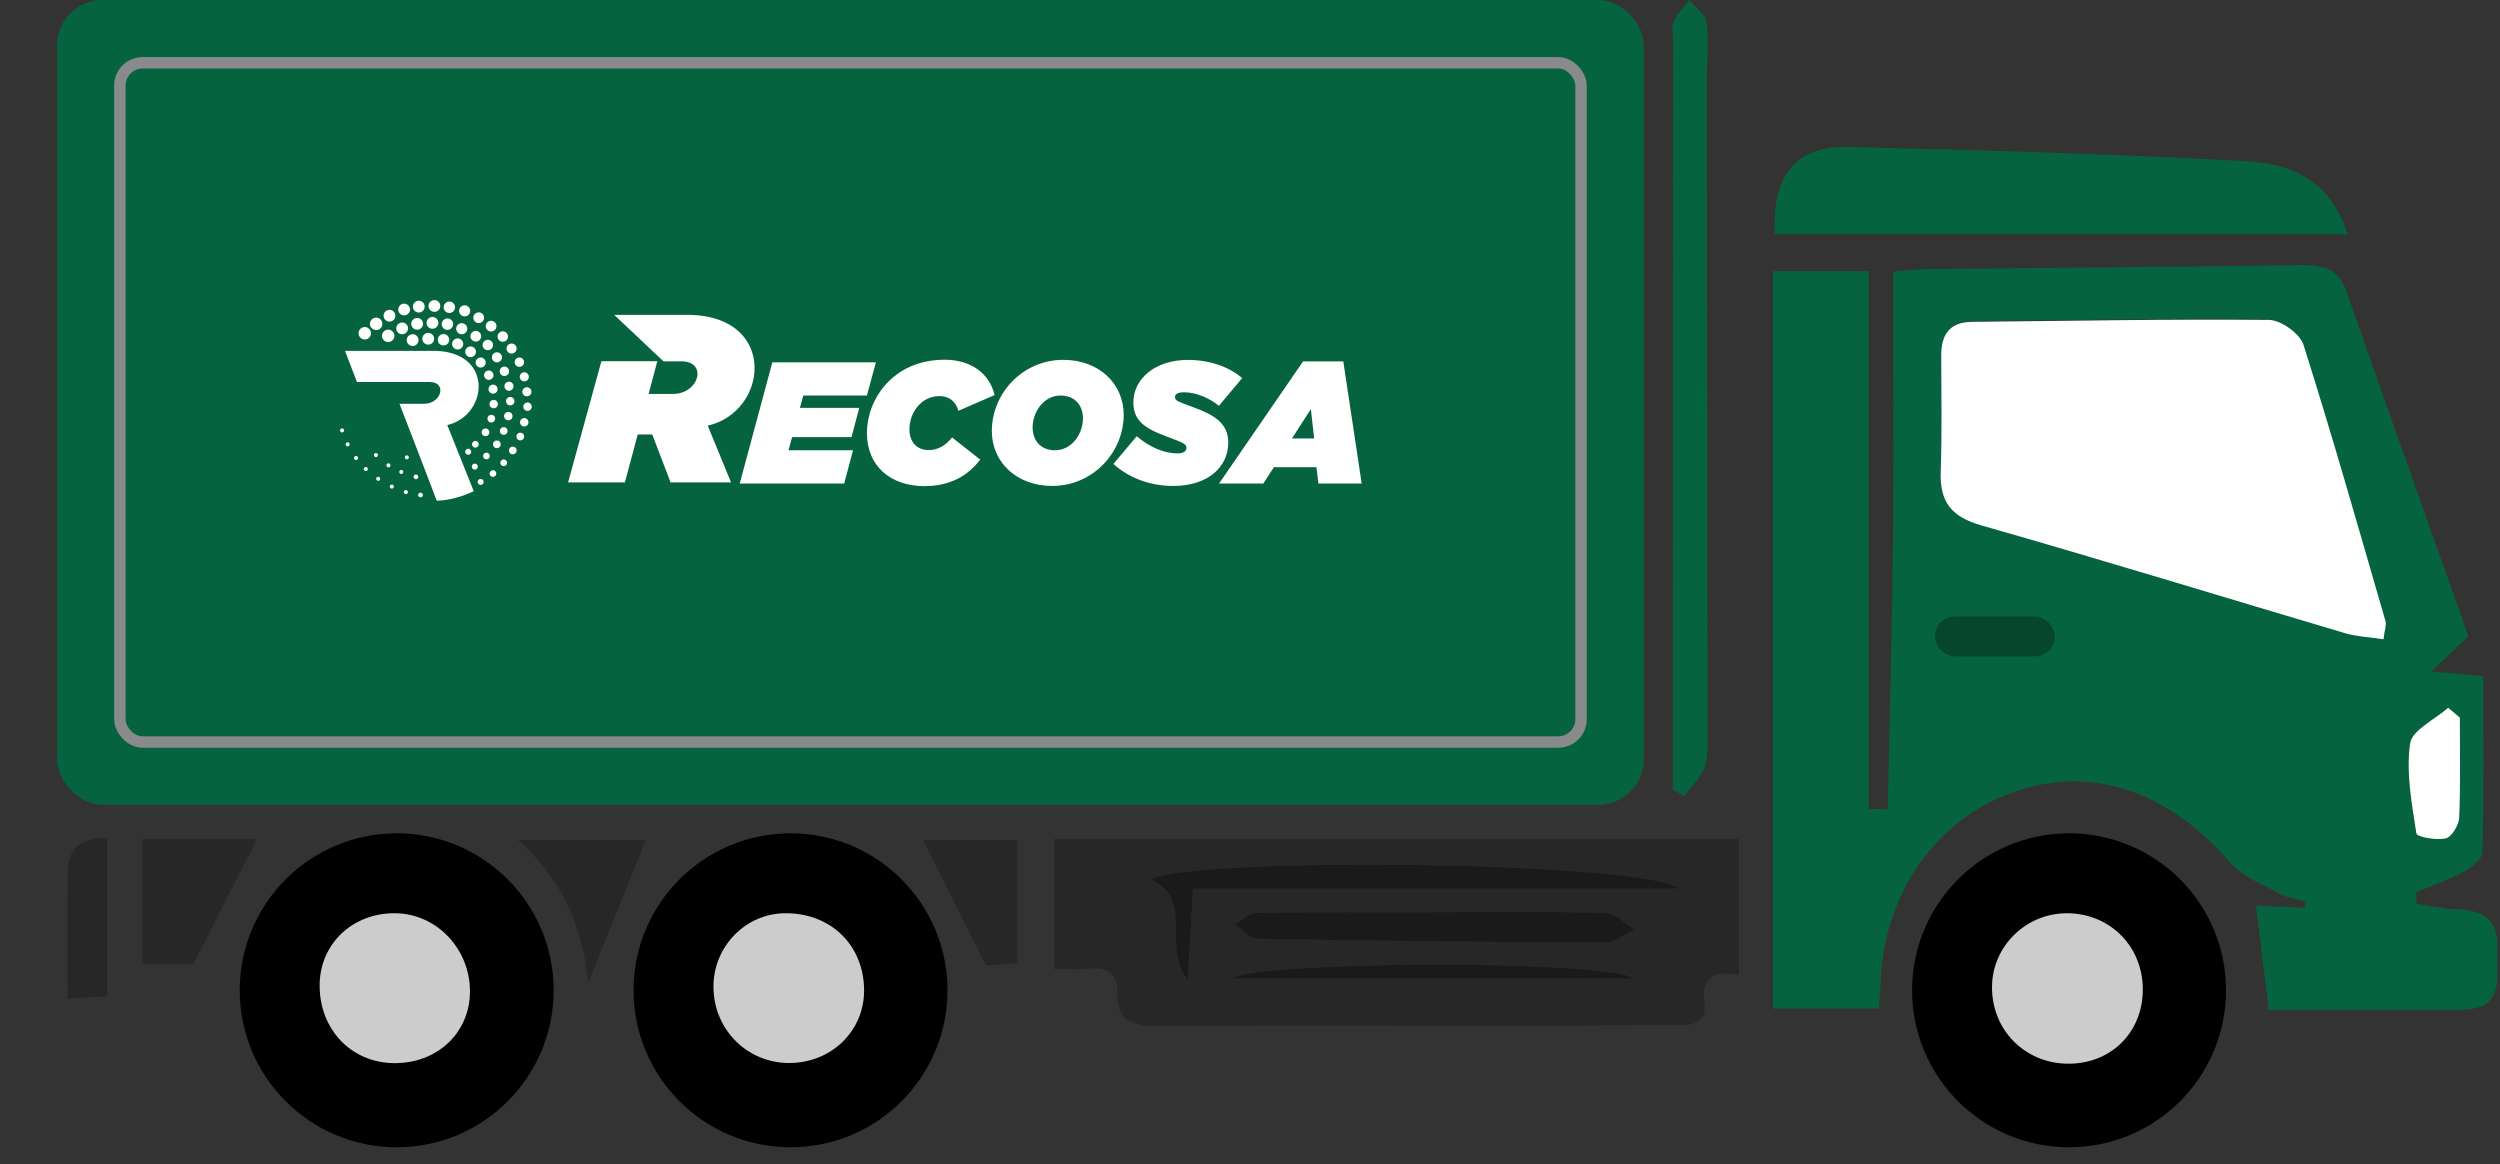
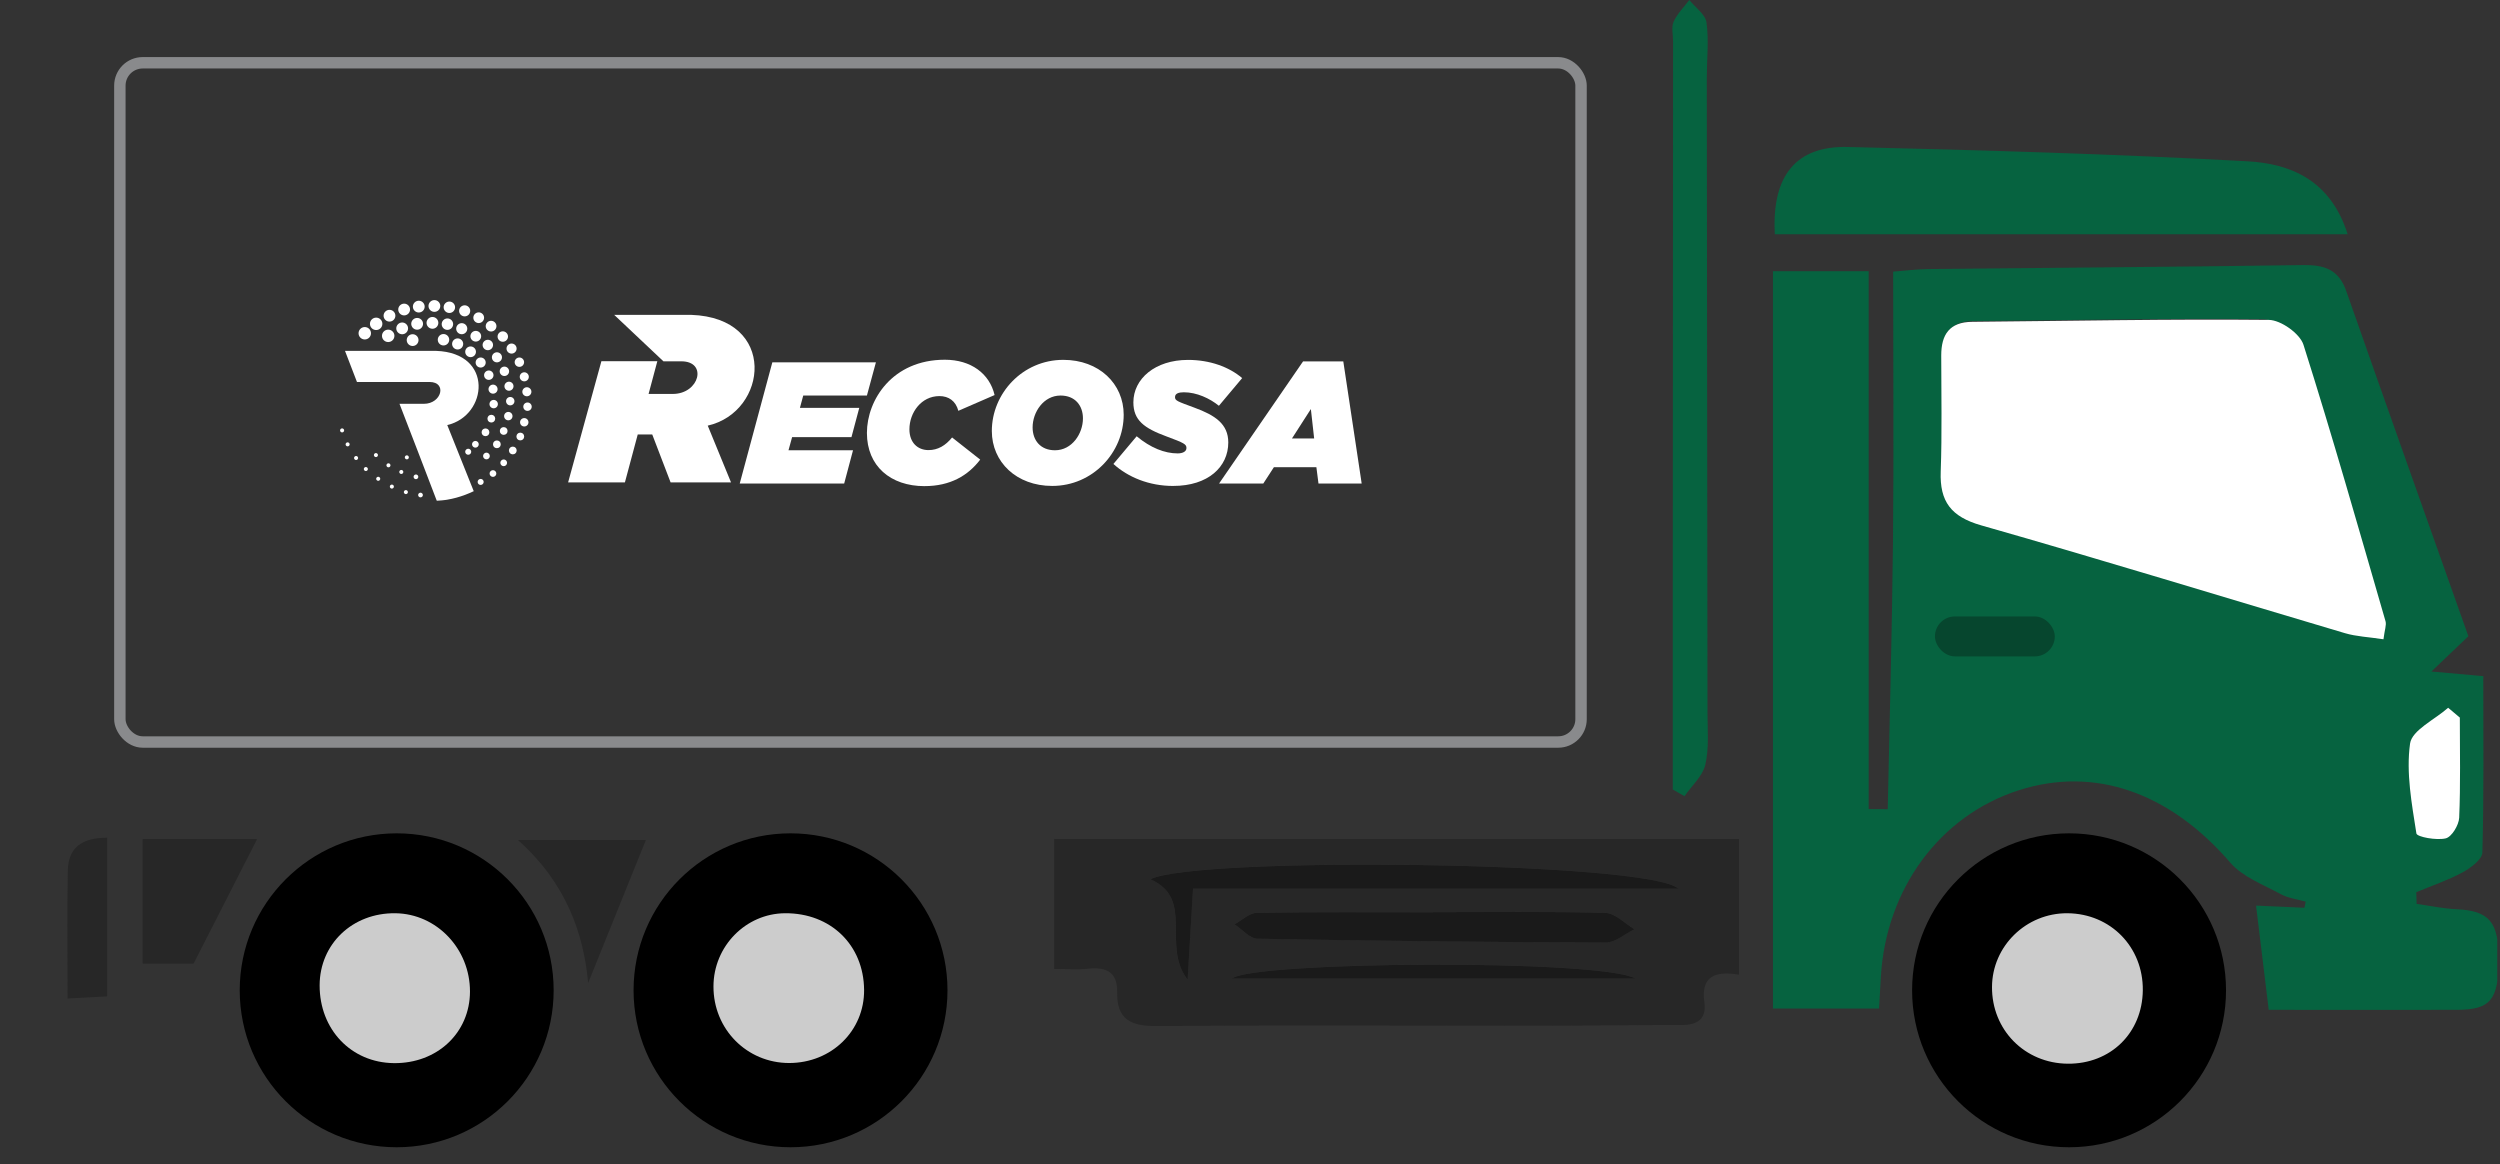
<svg xmlns="http://www.w3.org/2000/svg" fill="none" viewBox="0 0 438 204" height="204" width="438">
  <rect x="0" y="0" width="438" height="204" fill="#333333" stroke="none" />
  <g clip-path="url(#clip0_36_4)">
-     <rect fill="#066340" rx="8" height="141" width="278" x="10" />
    <path fill="#066340" d="M310.641 47.51H327.391V141.75C328.501 141.75 329.621 141.76 330.731 141.77C331.051 126.17 331.491 110.56 331.651 94.96C331.811 79.38 331.681 63.79 331.681 47.59C333.821 47.43 335.821 47.16 337.821 47.14C359.721 46.9 381.611 46.77 403.511 46.44C407.161 46.39 409.721 47.18 411.041 50.93C418.151 71.2 425.361 91.43 432.461 111.47C430.401 113.43 428.561 115.18 425.981 117.65C429.451 117.96 431.781 118.16 435.071 118.46C435.071 128.94 435.191 139.15 434.911 149.36C434.881 150.58 432.841 152.09 431.401 152.86C428.841 154.25 426.031 155.18 423.331 156.31C423.351 156.99 423.371 157.68 423.391 158.36C425.731 158.69 428.071 159.19 430.421 159.3C436.131 159.57 437.811 161.53 437.761 168.27C437.711 175.23 436.321 176.9 430.421 176.92C419.421 176.95 408.421 176.92 397.481 176.92C396.721 170.64 396.031 165.03 395.261 158.66C398.031 158.79 400.881 158.91 403.731 159.04C403.811 158.68 403.881 158.33 403.961 157.97C402.501 157.55 400.911 157.37 399.601 156.66C396.531 154.99 392.921 153.65 390.741 151.13C380.211 138.91 367.061 134.18 353.731 138.44C339.881 142.87 330.411 155.69 329.521 171.21C329.421 172.9 329.331 174.58 329.211 176.69H310.621V47.51H310.641ZM416.061 110.79C416.271 109.14 416.601 108.34 416.411 107.69C411.831 91.83 407.351 75.93 402.371 60.19C401.761 58.27 398.491 55.94 396.441 55.92C379.531 55.75 362.621 56.1 345.711 56.25C341.781 56.28 340.391 58.46 340.391 62.03C340.391 68.68 340.551 75.34 340.301 81.98C340.111 87.13 342.071 89.75 347.231 91.22C368.041 97.17 388.711 103.58 409.461 109.74C411.401 110.32 413.491 110.39 416.061 110.79ZM430.271 127.11C429.721 126.65 429.181 126.19 428.631 125.73C426.761 127.4 423.541 128.88 423.281 130.77C422.721 134.88 423.521 139.21 424.171 143.39C424.251 143.87 426.981 144.39 428.291 144.08C429.131 143.88 430.131 142.22 430.181 141.18C430.381 136.5 430.271 131.8 430.271 127.11ZM349.451 114.68C349.451 114.73 349.451 114.79 349.451 114.84C351.151 114.73 352.941 114.9 354.521 114.42C355.901 114 357.051 112.83 358.301 111.99C357.061 110.81 355.941 108.83 354.551 108.61C351.421 108.11 348.121 108.23 344.961 108.63C343.731 108.79 342.691 110.38 341.561 111.32C342.681 112.44 343.611 113.97 344.961 114.56C346.231 115.12 347.931 114.68 349.451 114.68Z" />
    <path fill="#272727" d="M184.68 169.76V146.98H304.67V170.77C300.45 170.04 297.97 171.08 298.6 175.59C299.02 178.57 297.36 179.6 294.54 179.59C286.35 179.57 278.16 179.71 269.97 179.71C247.49 179.71 225 179.59 202.52 179.76C198.04 179.79 195.64 178.53 195.73 173.84C195.8 170.19 193.7 169.37 190.52 169.73C188.84 169.92 187.12 169.76 184.66 169.76H184.68ZM201.54 154.03C209.38 157.52 203.41 165.58 208.06 171.63C208.41 165.79 208.68 161.17 209.01 155.68H294.03C288.8 150.91 209.87 149.98 201.53 154.03H201.54ZM251.02 159.8C251.02 159.8 251.02 159.82 251.02 159.83C240.74 159.83 230.47 159.76 220.19 159.92C218.88 159.94 217.59 161.23 216.29 161.93C217.62 162.81 218.94 164.43 220.29 164.45C240.65 164.83 261 165.06 281.36 165.12C283.02 165.12 284.68 163.6 286.35 162.79C284.66 161.79 282.99 159.97 281.28 159.93C271.2 159.66 261.11 159.8 251.02 159.8ZM286.57 171.43C280.17 167.98 219.7 168.4 215.84 171.43H286.57Z" />
    <path fill="#066340" d="M411.311 41.04H310.951C310.391 30.85 314.601 25.54 323.701 25.75C347.061 26.3 370.431 26.98 393.751 28.26C401.171 28.67 408.271 31.44 411.311 41.04Z" />
    <path fill="#066340" d="M293.071 138.33C293.071 126.57 293.071 114.81 293.071 103.04C293.081 71.09 293.101 39.14 293.121 7.19C293.121 6.05 292.791 4.75 293.221 3.8C293.851 2.4 295.021 1.25 295.971 0C297.021 1.31 298.781 2.53 298.981 3.95C299.411 7.12 299.031 10.39 299.031 13.63C299.071 50.71 299.121 87.8 299.151 124.88C299.151 127.92 299.451 131.07 298.771 133.97C298.301 135.98 296.391 137.66 295.121 139.49L293.081 138.32L293.071 138.33Z" />
    <path fill="#272727" d="M33.92 168.82H24.99V147H45.05C41.55 153.86 37.93 160.96 33.92 168.82Z" />
-     <path fill="#272727" d="M178.24 168.76C175.82 168.92 173.81 169.06 172.76 169.13C168.87 161.4 165.35 154.4 161.72 147.2H178.24V168.76Z" />
    <path fill="#272727" d="M90.74 147.17H113.16C109.71 155.7 106.25 164.29 103.04 172.23C102.28 163.6 99.15 154.63 90.73 147.17H90.74Z" />
    <path fill="#272727" d="M18.78 174.56C16.86 174.66 14.84 174.78 11.84 174.94C11.84 167.17 11.74 159.84 11.88 152.51C11.96 148.7 14.12 146.76 18.77 146.77V174.57L18.78 174.56Z" />
    <path fill="white" d="M417.584 112C414.953 111.602 412.823 111.521 410.827 110.929C389.591 104.637 368.416 98.111 347.109 92.043C341.825 90.534 339.818 87.873 340.013 82.621C340.259 75.85 340.105 69.058 340.105 62.277C340.105 58.637 341.528 56.413 345.552 56.383C362.867 56.23 380.181 55.873 397.495 56.046C399.605 56.067 402.943 58.443 403.567 60.401C408.656 76.452 413.253 92.655 417.943 108.839C418.137 109.502 417.789 110.317 417.584 112ZM400.465 83.376C400.311 83.376 400.157 83.376 400.004 83.376C400.004 78.726 400.362 74.025 399.809 69.436C399.615 67.845 397.168 65.397 395.734 65.387C394.209 65.377 391.393 67.733 391.331 69.15C390.952 78.053 390.922 86.996 391.423 95.888C391.516 97.611 394.444 99.182 396.062 100.824C397.536 99.08 399.953 97.489 400.27 95.552C400.936 91.585 400.465 87.434 400.465 83.365V83.376Z" />
    <path fill="white" d="M430.962 125.721C430.962 131.569 431.1 137.43 430.85 143.266C430.788 144.563 429.54 146.633 428.492 146.882C426.857 147.269 423.451 146.633 423.352 146.022C422.541 140.809 421.53 135.41 422.241 130.285C422.565 127.928 426.571 126.082 428.916 124C429.602 124.574 430.276 125.147 430.962 125.721Z" />
    <rect fill="#06462E" rx="3.5" height="7" width="21" y="108" x="339" />
    <circle fill="black" r="27.5" cy="173.5" cx="362.5" />
    <path fill="#CCCCCC" d="M362.21 160C369.77 160.06 375.5 165.91 375.42 173.5C375.34 180.97 369.78 186.42 362.28 186.36C354.74 186.3 348.95 180.44 349 172.9C349.04 165.75 354.99 159.95 362.22 160H362.21Z" />
    <circle fill="black" r="27.5" cy="173.5" cx="138.5" />
    <circle fill="black" r="27.5" cy="173.5" cx="69.5" />
    <path fill="#CCCCCC" d="M151.39 173.41C151.46 180.59 145.69 186.23 138.27 186.24C130.85 186.24 124.98 180.31 125 172.82C125.01 165.8 130.65 160.04 137.55 160C145.54 159.95 151.32 165.56 151.39 173.42V173.41Z" />
    <path fill="#CCCCCC" d="M69.28 160.001C76.51 160.091 82.36 166.241 82.34 173.731C82.32 180.961 76.58 186.351 68.99 186.261C61.52 186.171 55.98 180.361 56 172.621C56.02 165.371 61.77 159.901 69.28 160.001Z" />
    <path fill="#1A1A1A" d="M201.54 154.04C209.87 149.99 288.81 150.92 294.04 155.69H209.02C208.69 161.18 208.42 165.8 208.07 171.64C203.42 165.59 209.39 157.53 201.55 154.04H201.54Z" />
    <path fill="#1A1A1A" d="M251.02 159.81C261.11 159.81 271.2 159.67 281.28 159.94C283 159.99 284.66 161.8 286.35 162.8C284.69 163.61 283.02 165.13 281.36 165.13C261 165.07 240.64 164.84 220.29 164.46C218.94 164.43 217.62 162.81 216.29 161.94C217.59 161.24 218.88 159.95 220.19 159.93C230.46 159.76 240.74 159.84 251.02 159.84C251.02 159.84 251.02 159.82 251.02 159.81Z" />
    <path fill="#1A1A1A" d="M286.57 171.44H215.84C219.7 168.41 280.17 167.99 286.57 171.44Z" />
    <rect fill="white" height="36" width="15" y="65" x="387" />
    <g clip-path="url(#clip1_36_4)">
      <mask height="36" width="180" y="52" x="59" maskUnits="userSpaceOnUse" style="mask-type:luminance" id="mask0_36_4">
        <path fill="white" d="M239 52H59V88H239V52Z" />
      </mask>
      <g mask="url(#mask0_36_4)">
        <path fill="white" d="M129.602 84.71H147.901L149.45 78.887H138.144L138.779 76.58H149.177L150.545 71.454H140.147L140.728 69.298H151.884L153.462 63.475H135.315L129.602 84.71Z" />
        <path fill="white" d="M161.974 85.168C166.503 85.168 169.601 83.319 171.732 80.525L166.806 76.643C165.653 78.067 164.314 78.857 162.673 78.857C160.787 78.857 159.33 77.555 159.33 75.219C159.33 72.307 161.397 69.395 164.588 69.395C166.2 69.395 167.446 70.244 167.901 71.975L174.253 69.214C173.373 65.454 170.119 63.025 165.531 63.025C156.35 63.025 151.884 70.063 151.884 75.857C151.884 81.651 156.017 85.172 161.974 85.172" />
        <path fill="white" d="M184.832 78.887C182.276 78.887 180.913 77.126 180.913 74.882C180.913 72.214 182.828 69.298 185.808 69.298C188.363 69.298 189.732 71.059 189.732 73.303C189.732 75.971 187.816 78.887 184.836 78.887M184.348 85.135C191.491 85.135 196.871 79.248 196.871 72.664C196.871 67.231 192.556 63.046 186.292 63.046C179.149 63.046 173.769 68.933 173.769 75.517C173.769 80.95 178.084 85.135 184.348 85.135Z" />
        <path fill="white" d="M205.559 85.135C211.667 85.135 215.195 81.798 215.195 77.521C215.195 74.273 212.884 72.756 209.268 71.424C206.321 70.332 205.862 70.21 205.862 69.576C205.862 68.941 206.502 68.727 207.412 68.727C209.659 68.727 211.941 69.79 213.553 71.093L217.628 66.24C215.317 64.269 211.945 63.055 208.144 63.055C202.339 63.055 198.567 66.391 198.567 70.487C198.567 73.614 200.42 75.008 204.372 76.462C207.475 77.614 207.866 77.828 207.866 78.496C207.866 79.101 207.226 79.437 206.317 79.437C204.069 79.437 201.577 78.466 199.144 76.433L195.069 81.286C197.654 83.622 201.329 85.139 205.555 85.139" />
        <path fill="white" d="M226.35 76.823L229.663 71.664L230.24 76.823H226.35ZM213.583 84.71H221.333L223.185 81.857H230.631L230.998 84.71H238.566L235.346 63.319H228.295L213.583 84.71Z" />
        <path fill="white" d="M99.534 84.513L105.364 63.286H115.164L113.631 69.017H117.879C122.547 69.017 124.008 63.303 119.369 63.303H116.233C113.358 60.588 110.483 57.878 107.608 55.164H121.095C136.275 55.689 134.557 72.168 123.995 74.572C125.355 77.882 126.715 81.198 128.074 84.513H117.487C116.414 81.714 115.345 78.912 114.271 76.114H111.733L109.485 84.513H99.525H99.534Z" clip-rule="evenodd" fill-rule="evenodd" />
        <path fill="white" d="M64.679 57.618C64.254 57.193 63.563 57.193 63.138 57.618C62.713 58.042 62.713 58.731 63.138 59.156C63.563 59.58 64.254 59.58 64.679 59.156C65.104 58.731 65.104 58.042 64.679 57.618Z" clip-rule="evenodd" fill-rule="evenodd" />
        <path fill="white" d="M68.783 58.072C68.358 57.647 67.667 57.647 67.242 58.072C66.817 58.496 66.817 59.185 67.242 59.609C67.667 60.034 68.358 60.034 68.783 59.609C69.208 59.185 69.208 58.496 68.783 58.072Z" clip-rule="evenodd" fill-rule="evenodd" />
        <path fill="white" d="M66.674 55.967C66.249 55.542 65.558 55.542 65.133 55.967C64.708 56.391 64.708 57.08 65.133 57.504C65.558 57.929 66.249 57.929 66.674 57.504C67.099 57.08 67.099 56.391 66.674 55.967Z" clip-rule="evenodd" fill-rule="evenodd" />
        <path fill="white" d="M73.022 58.857C72.618 58.454 71.965 58.454 71.561 58.857C71.157 59.261 71.157 59.912 71.561 60.315C71.965 60.719 72.618 60.719 73.022 60.315C73.426 59.912 73.426 59.261 73.022 58.857Z" clip-rule="evenodd" fill-rule="evenodd" />
        <path fill="white" d="M71.191 56.803C70.787 56.399 70.134 56.399 69.73 56.803C69.326 57.206 69.326 57.857 69.73 58.261C70.134 58.664 70.787 58.664 71.191 58.261C71.595 57.857 71.595 57.206 71.191 56.803Z" clip-rule="evenodd" fill-rule="evenodd" />
        <path fill="white" d="M68.968 54.584C68.564 54.181 67.912 54.181 67.507 54.584C67.103 54.987 67.103 55.639 67.507 56.042C67.912 56.446 68.564 56.446 68.968 56.042C69.372 55.639 69.372 54.987 68.968 54.584Z" clip-rule="evenodd" fill-rule="evenodd" />
        <path fill="white" d="M71.536 53.5C71.132 53.097 70.479 53.097 70.075 53.5C69.671 53.903 69.671 54.555 70.075 54.958C70.479 55.361 71.132 55.361 71.536 54.958C71.94 54.555 71.94 53.903 71.536 53.5Z" clip-rule="evenodd" fill-rule="evenodd" />
        <path fill="white" d="M73.813 56.004C73.409 55.601 72.757 55.601 72.353 56.004C71.948 56.408 71.948 57.059 72.353 57.462C72.757 57.866 73.409 57.866 73.813 57.462C74.218 57.059 74.218 56.408 73.813 56.004Z" clip-rule="evenodd" fill-rule="evenodd" />
-         <path fill="white" d="M75.754 58.622C75.35 58.218 74.697 58.218 74.293 58.622C73.889 59.025 73.889 59.676 74.293 60.08C74.697 60.483 75.35 60.483 75.754 60.08C76.158 59.676 76.158 59.025 75.754 58.622Z" clip-rule="evenodd" fill-rule="evenodd" />
        <path fill="white" d="M74.1 52.992C73.695 52.588 73.043 52.588 72.639 52.992C72.235 53.395 72.235 54.046 72.639 54.45C73.043 54.853 73.695 54.853 74.1 54.45C74.504 54.046 74.504 53.395 74.1 52.992Z" clip-rule="evenodd" fill-rule="evenodd" />
        <path fill="white" d="M76.836 52.878C76.432 52.475 75.779 52.475 75.375 52.878C74.971 53.282 74.971 53.933 75.375 54.336C75.779 54.739 76.432 54.739 76.836 54.336C77.24 53.933 77.24 53.282 76.836 52.878Z" clip-rule="evenodd" fill-rule="evenodd" />
        <path fill="white" d="M76.495 55.836C76.091 55.433 75.438 55.433 75.034 55.836C74.63 56.24 74.63 56.891 75.034 57.294C75.438 57.698 76.091 57.698 76.495 57.294C76.899 56.891 76.899 56.24 76.495 55.836Z" clip-rule="evenodd" fill-rule="evenodd" />
        <path fill="white" d="M78.41 58.815C78.019 58.424 77.383 58.424 76.992 58.815C76.6 59.206 76.6 59.84 76.992 60.231C77.383 60.622 78.019 60.622 78.41 60.231C78.802 59.84 78.802 59.206 78.41 58.815Z" clip-rule="evenodd" fill-rule="evenodd" />
        <path fill="white" d="M79.096 56.084C78.705 55.693 78.069 55.693 77.678 56.084C77.286 56.475 77.286 57.109 77.678 57.5C78.069 57.891 78.705 57.891 79.096 57.5C79.488 57.109 79.488 56.475 79.096 56.084Z" clip-rule="evenodd" fill-rule="evenodd" />
        <path fill="white" d="M79.437 53.126C79.046 52.735 78.41 52.735 78.019 53.126C77.627 53.517 77.627 54.151 78.019 54.542C78.41 54.933 79.046 54.933 79.437 54.542C79.829 54.151 79.829 53.517 79.437 53.126Z" clip-rule="evenodd" fill-rule="evenodd" />
        <path fill="white" d="M82.098 53.773C81.719 53.395 81.104 53.395 80.721 53.773C80.342 54.151 80.342 54.769 80.721 55.147C81.1 55.525 81.715 55.525 82.098 55.147C82.477 54.769 82.477 54.151 82.098 53.773Z" clip-rule="evenodd" fill-rule="evenodd" />
        <path fill="white" d="M81.584 56.899C81.205 56.521 80.591 56.521 80.208 56.899C79.829 57.277 79.829 57.895 80.208 58.273C80.587 58.651 81.201 58.651 81.584 58.273C81.963 57.895 81.963 57.277 81.584 56.899Z" clip-rule="evenodd" fill-rule="evenodd" />
        <path fill="white" d="M80.869 59.572C80.49 59.193 79.875 59.193 79.492 59.572C79.113 59.95 79.113 60.567 79.492 60.945C79.871 61.324 80.486 61.324 80.869 60.945C81.247 60.567 81.247 59.95 80.869 59.572Z" clip-rule="evenodd" fill-rule="evenodd" />
        <path fill="white" d="M83.112 60.971C82.746 60.605 82.148 60.605 81.782 60.971C81.416 61.336 81.412 61.933 81.782 62.298C82.148 62.664 82.746 62.664 83.112 62.298C83.478 61.933 83.483 61.336 83.112 60.971Z" clip-rule="evenodd" fill-rule="evenodd" />
        <path fill="white" d="M84.022 58.244C83.655 57.878 83.058 57.878 82.691 58.244C82.325 58.609 82.321 59.206 82.691 59.572C83.058 59.937 83.655 59.937 84.022 59.572C84.388 59.206 84.392 58.609 84.022 58.244Z" clip-rule="evenodd" fill-rule="evenodd" />
        <path fill="white" d="M84.535 55C84.169 54.635 83.571 54.635 83.205 55C82.839 55.366 82.834 55.962 83.205 56.328C83.571 56.693 84.169 56.693 84.535 56.328C84.901 55.962 84.906 55.366 84.535 55Z" clip-rule="evenodd" fill-rule="evenodd" />
        <path fill="white" d="M86.703 56.479C86.337 56.113 85.739 56.113 85.373 56.479C85.007 56.844 85.002 57.441 85.373 57.807C85.739 58.172 86.337 58.172 86.703 57.807C87.069 57.441 87.073 56.844 86.703 56.479Z" clip-rule="evenodd" fill-rule="evenodd" />
        <path fill="white" d="M86.114 59.798C85.756 59.441 85.179 59.441 84.821 59.798C84.463 60.156 84.463 60.731 84.821 61.088C85.179 61.445 85.756 61.445 86.114 61.088C86.472 60.731 86.472 60.156 86.114 59.798Z" clip-rule="evenodd" fill-rule="evenodd" />
        <path fill="white" d="M88.736 58.319C88.378 57.962 87.802 57.962 87.444 58.319C87.086 58.676 87.086 59.252 87.444 59.609C87.802 59.966 88.378 59.966 88.736 59.609C89.094 59.252 89.094 58.676 88.736 58.319Z" clip-rule="evenodd" fill-rule="evenodd" />
        <path fill="white" d="M90.252 60.445C89.906 60.101 89.347 60.101 89.001 60.445C88.656 60.79 88.656 61.349 89.001 61.693C89.347 62.038 89.906 62.038 90.252 61.693C90.597 61.349 90.597 60.79 90.252 60.445Z" clip-rule="evenodd" fill-rule="evenodd" />
        <path fill="white" d="M87.688 61.979C87.343 61.635 86.783 61.635 86.438 61.979C86.093 62.324 86.093 62.883 86.438 63.227C86.783 63.572 87.343 63.572 87.688 63.227C88.033 62.883 88.033 62.324 87.688 61.979Z" clip-rule="evenodd" fill-rule="evenodd" />
        <path fill="white" d="M84.838 62.891C84.493 62.546 83.933 62.546 83.588 62.891C83.243 63.235 83.243 63.794 83.588 64.139C83.933 64.483 84.493 64.483 84.838 64.139C85.183 63.794 85.183 63.235 84.838 62.891Z" clip-rule="evenodd" fill-rule="evenodd" />
        <path fill="white" d="M86.219 65.151C85.895 64.828 85.373 64.832 85.053 65.151C84.729 65.475 84.729 65.996 85.053 66.315C85.373 66.639 85.899 66.635 86.219 66.315C86.543 65.992 86.543 65.471 86.219 65.151Z" clip-rule="evenodd" fill-rule="evenodd" />
        <path fill="white" d="M88.955 64.471C88.631 64.147 88.109 64.151 87.789 64.471C87.465 64.794 87.465 65.315 87.789 65.635C88.113 65.958 88.635 65.954 88.955 65.635C89.279 65.311 89.279 64.79 88.955 64.471Z" clip-rule="evenodd" fill-rule="evenodd" />
        <path fill="white" d="M91.578 62.874C91.254 62.55 90.731 62.555 90.412 62.874C90.088 63.197 90.088 63.718 90.412 64.038C90.736 64.361 91.258 64.357 91.578 64.038C91.902 63.714 91.902 63.193 91.578 62.874Z" clip-rule="evenodd" fill-rule="evenodd" />
        <path fill="white" d="M92.415 65.458C92.104 65.147 91.603 65.147 91.291 65.458C90.98 65.769 90.98 66.273 91.291 66.58C91.603 66.891 92.104 66.891 92.415 66.58C92.727 66.269 92.727 65.765 92.415 65.458Z" clip-rule="evenodd" fill-rule="evenodd" />
        <path fill="white" d="M92.87 68.076C92.558 67.765 92.058 67.765 91.746 68.076C91.434 68.387 91.434 68.891 91.746 69.198C92.058 69.508 92.558 69.508 92.87 69.198C93.181 68.887 93.181 68.382 92.87 68.076Z" clip-rule="evenodd" fill-rule="evenodd" />
        <path fill="white" d="M89.734 67.105C89.422 66.794 88.921 66.794 88.61 67.105C88.298 67.416 88.298 67.92 88.61 68.227C88.921 68.538 89.422 68.538 89.734 68.227C90.045 67.916 90.045 67.412 89.734 67.105Z" clip-rule="evenodd" fill-rule="evenodd" />
        <path fill="white" d="M86.943 67.618C86.631 67.307 86.13 67.307 85.819 67.618C85.507 67.929 85.507 68.433 85.819 68.74C86.13 69.05 86.631 69.05 86.943 68.74C87.254 68.429 87.254 67.924 86.943 67.618Z" clip-rule="evenodd" fill-rule="evenodd" />
        <path fill="white" d="M92.942 70.731C92.655 70.445 92.188 70.445 91.898 70.731C91.611 71.017 91.611 71.483 91.898 71.773C92.184 72.063 92.651 72.059 92.942 71.773C93.228 71.487 93.228 71.021 92.942 70.731Z" clip-rule="evenodd" fill-rule="evenodd" />
        <path fill="white" d="M89.919 69.765C89.633 69.479 89.166 69.479 88.875 69.765C88.589 70.05 88.589 70.517 88.875 70.807C89.161 71.092 89.629 71.092 89.919 70.807C90.205 70.521 90.205 70.055 89.919 69.765Z" clip-rule="evenodd" fill-rule="evenodd" />
        <path fill="white" d="M87.014 70.277C86.728 69.992 86.261 69.992 85.971 70.277C85.684 70.563 85.684 71.029 85.971 71.319C86.257 71.605 86.724 71.605 87.014 71.319C87.301 71.034 87.301 70.567 87.014 70.277Z" clip-rule="evenodd" fill-rule="evenodd" />
        <path fill="white" d="M89.578 72.382C89.292 72.097 88.825 72.097 88.534 72.382C88.248 72.668 88.248 73.135 88.534 73.424C88.82 73.714 89.288 73.71 89.578 73.424C89.864 73.139 89.864 72.672 89.578 72.382Z" clip-rule="evenodd" fill-rule="evenodd" />
        <path fill="white" d="M92.373 73.462C92.087 73.177 91.62 73.177 91.329 73.462C91.043 73.748 91.043 74.214 91.329 74.504C91.615 74.79 92.083 74.79 92.373 74.504C92.659 74.219 92.659 73.752 92.373 73.462Z" clip-rule="evenodd" fill-rule="evenodd" />
        <path fill="white" d="M91.637 76C91.371 75.735 90.942 75.735 90.677 76C90.412 76.265 90.412 76.693 90.677 76.958C90.942 77.223 91.371 77.223 91.637 76.958C91.902 76.693 91.902 76.265 91.637 76Z" clip-rule="evenodd" fill-rule="evenodd" />
        <path fill="white" d="M88.728 75.029C88.463 74.765 88.033 74.765 87.768 75.029C87.503 75.294 87.503 75.723 87.768 75.987C88.033 76.252 88.463 76.252 88.728 75.987C88.993 75.723 88.993 75.294 88.728 75.029Z" clip-rule="evenodd" fill-rule="evenodd" />
        <path fill="white" d="M86.56 72.87C86.295 72.605 85.865 72.605 85.6 72.87C85.335 73.135 85.335 73.563 85.6 73.828C85.865 74.093 86.295 74.093 86.56 73.828C86.825 73.563 86.825 73.135 86.56 72.87Z" clip-rule="evenodd" fill-rule="evenodd" />
        <path fill="white" d="M85.537 75.26C85.272 74.996 84.842 74.996 84.577 75.26C84.312 75.525 84.312 75.954 84.577 76.219C84.842 76.483 85.272 76.483 85.537 76.219C85.802 75.954 85.802 75.525 85.537 75.26Z" clip-rule="evenodd" fill-rule="evenodd" />
        <path fill="white" d="M87.532 77.366C87.267 77.101 86.838 77.101 86.573 77.366C86.307 77.63 86.307 78.059 86.573 78.324C86.838 78.588 87.267 78.588 87.532 78.324C87.797 78.059 87.797 77.63 87.532 77.366Z" clip-rule="evenodd" fill-rule="evenodd" />
        <path fill="white" d="M90.323 78.445C90.058 78.181 89.629 78.181 89.363 78.445C89.098 78.71 89.098 79.139 89.363 79.403C89.629 79.668 90.058 79.668 90.323 79.403C90.588 79.139 90.588 78.71 90.323 78.445Z" clip-rule="evenodd" fill-rule="evenodd" />
        <path fill="white" d="M88.665 80.668C88.433 80.437 88.063 80.437 87.831 80.668C87.6 80.899 87.6 81.269 87.831 81.5C88.063 81.731 88.433 81.731 88.665 81.5C88.896 81.269 88.896 80.899 88.665 80.668Z" clip-rule="evenodd" fill-rule="evenodd" />
        <path fill="white" d="M85.642 79.475C85.411 79.244 85.04 79.244 84.809 79.475C84.577 79.706 84.577 80.076 84.809 80.307C85.04 80.538 85.411 80.538 85.642 80.307C85.874 80.076 85.874 79.706 85.642 79.475Z" clip-rule="evenodd" fill-rule="evenodd" />
        <path fill="white" d="M83.706 77.424C83.474 77.193 83.104 77.193 82.872 77.424C82.641 77.656 82.641 78.025 82.872 78.256C83.104 78.487 83.474 78.487 83.706 78.256C83.937 78.025 83.937 77.656 83.706 77.424Z" clip-rule="evenodd" fill-rule="evenodd" />
        <path fill="white" d="M86.783 82.546C86.552 82.315 86.181 82.315 85.95 82.546C85.718 82.777 85.718 83.147 85.95 83.378C86.181 83.609 86.552 83.609 86.783 83.378C87.014 83.147 87.014 82.777 86.783 82.546Z" clip-rule="evenodd" fill-rule="evenodd" />
        <path fill="white" d="M84.586 84.059C84.379 83.853 84.043 83.853 83.836 84.059C83.63 84.265 83.63 84.601 83.836 84.807C84.043 85.013 84.379 85.013 84.586 84.807C84.792 84.601 84.792 84.265 84.586 84.059Z" clip-rule="evenodd" fill-rule="evenodd" />
-         <path fill="white" d="M83.563 81.378C83.356 81.172 83.02 81.172 82.813 81.378C82.607 81.584 82.607 81.92 82.813 82.126C83.02 82.332 83.356 82.332 83.563 82.126C83.769 81.92 83.769 81.584 83.563 81.378Z" clip-rule="evenodd" fill-rule="evenodd" />
        <path fill="white" d="M82.405 78.773C82.199 78.567 81.862 78.567 81.656 78.773C81.45 78.979 81.45 79.315 81.656 79.521C81.862 79.727 82.199 79.727 82.405 79.521C82.611 79.315 82.611 78.979 82.405 78.773Z" clip-rule="evenodd" fill-rule="evenodd" />
        <path fill="white" d="M73.965 86.437C73.805 86.277 73.544 86.277 73.38 86.437C73.22 86.597 73.22 86.857 73.38 87.021C73.54 87.181 73.801 87.181 73.965 87.021C74.125 86.861 74.125 86.601 73.965 86.437Z" clip-rule="evenodd" fill-rule="evenodd" />
        <path fill="white" d="M73.165 83.248C73.005 83.088 72.744 83.088 72.58 83.248C72.42 83.408 72.42 83.668 72.58 83.832C72.74 83.992 73.001 83.992 73.165 83.832C73.325 83.672 73.325 83.412 73.165 83.248Z" clip-rule="evenodd" fill-rule="evenodd" />
        <path fill="white" d="M71.528 79.878C71.389 79.74 71.166 79.74 71.027 79.878C70.888 80.017 70.888 80.24 71.027 80.378C71.166 80.517 71.389 80.517 71.528 80.378C71.666 80.24 71.666 80.017 71.528 79.878Z" clip-rule="evenodd" fill-rule="evenodd" />
        <path fill="white" d="M70.559 82.437C70.421 82.298 70.197 82.298 70.058 82.437C69.919 82.576 69.919 82.798 70.058 82.937C70.197 83.076 70.421 83.076 70.559 82.937C70.698 82.798 70.698 82.576 70.559 82.437Z" clip-rule="evenodd" fill-rule="evenodd" />
        <path fill="white" d="M71.359 85.966C71.22 85.828 70.997 85.828 70.858 85.966C70.719 86.105 70.719 86.328 70.858 86.466C70.997 86.605 71.22 86.605 71.359 86.466C71.498 86.328 71.498 86.105 71.359 85.966Z" clip-rule="evenodd" fill-rule="evenodd" />
        <path fill="white" d="M68.905 85C68.766 84.862 68.543 84.862 68.404 85C68.265 85.139 68.265 85.362 68.404 85.5C68.543 85.639 68.766 85.639 68.905 85.5C69.044 85.362 69.044 85.139 68.905 85Z" clip-rule="evenodd" fill-rule="evenodd" />
        <path fill="white" d="M68.307 81.273C68.168 81.135 67.945 81.135 67.806 81.273C67.668 81.412 67.668 81.635 67.806 81.773C67.945 81.912 68.168 81.912 68.307 81.773C68.446 81.635 68.446 81.412 68.307 81.273Z" clip-rule="evenodd" fill-rule="evenodd" />
        <path fill="white" d="M66.514 83.635C66.375 83.496 66.152 83.496 66.013 83.635C65.874 83.773 65.874 83.996 66.013 84.135C66.152 84.273 66.375 84.273 66.514 84.135C66.653 83.996 66.653 83.773 66.514 83.635Z" clip-rule="evenodd" fill-rule="evenodd" />
        <path fill="white" d="M66.114 79.479C65.975 79.34 65.752 79.34 65.613 79.479C65.474 79.618 65.474 79.84 65.613 79.979C65.752 80.118 65.975 80.118 66.114 79.979C66.253 79.84 66.253 79.618 66.114 79.479Z" clip-rule="evenodd" fill-rule="evenodd" />
        <path fill="white" d="M64.346 81.924C64.207 81.786 63.984 81.786 63.845 81.924C63.706 82.063 63.706 82.286 63.845 82.424C63.984 82.563 64.207 82.563 64.346 82.424C64.485 82.286 64.485 82.063 64.346 81.924Z" clip-rule="evenodd" fill-rule="evenodd" />
        <path fill="white" d="M62.637 79.992C62.498 79.853 62.275 79.853 62.136 79.992C61.997 80.13 61.997 80.353 62.136 80.492C62.275 80.63 62.498 80.63 62.637 80.492C62.776 80.353 62.776 80.13 62.637 79.992Z" clip-rule="evenodd" fill-rule="evenodd" />
        <path fill="white" d="M61.155 77.601C61.016 77.462 60.793 77.462 60.654 77.601C60.515 77.74 60.515 77.962 60.654 78.101C60.793 78.24 61.016 78.24 61.155 78.101C61.294 77.962 61.294 77.74 61.155 77.601Z" clip-rule="evenodd" fill-rule="evenodd" />
        <path fill="white" d="M60.187 75.156C60.048 75.017 59.825 75.017 59.686 75.156C59.547 75.294 59.547 75.517 59.686 75.656C59.825 75.794 60.048 75.794 60.187 75.656C60.326 75.517 60.326 75.294 60.187 75.156Z" clip-rule="evenodd" fill-rule="evenodd" />
        <path fill="white" d="M69.987 70.748H74.264C77.387 70.748 78.364 66.924 75.261 66.924H62.54L60.444 61.475H76.419C86.581 61.828 85.432 72.853 78.36 74.466C79.269 76.685 82.089 83.836 82.999 86.055C81.079 86.971 78.966 87.605 76.533 87.761C75.207 84.298 71.347 74.202 69.991 70.748" clip-rule="evenodd" fill-rule="evenodd" />
      </g>
    </g>
    <rect stroke-width="2" stroke="#898A8C" rx="4" height="119" width="256" y="11" x="21" />
  </g>
  <defs>
    <clipPath id="clip0_36_4">
      <rect fill="white" height="203.64" width="437.52" />
    </clipPath>
    <clipPath id="clip1_36_4">
      <rect transform="translate(59 52)" fill="white" height="36" width="180" />
    </clipPath>
  </defs>
</svg>